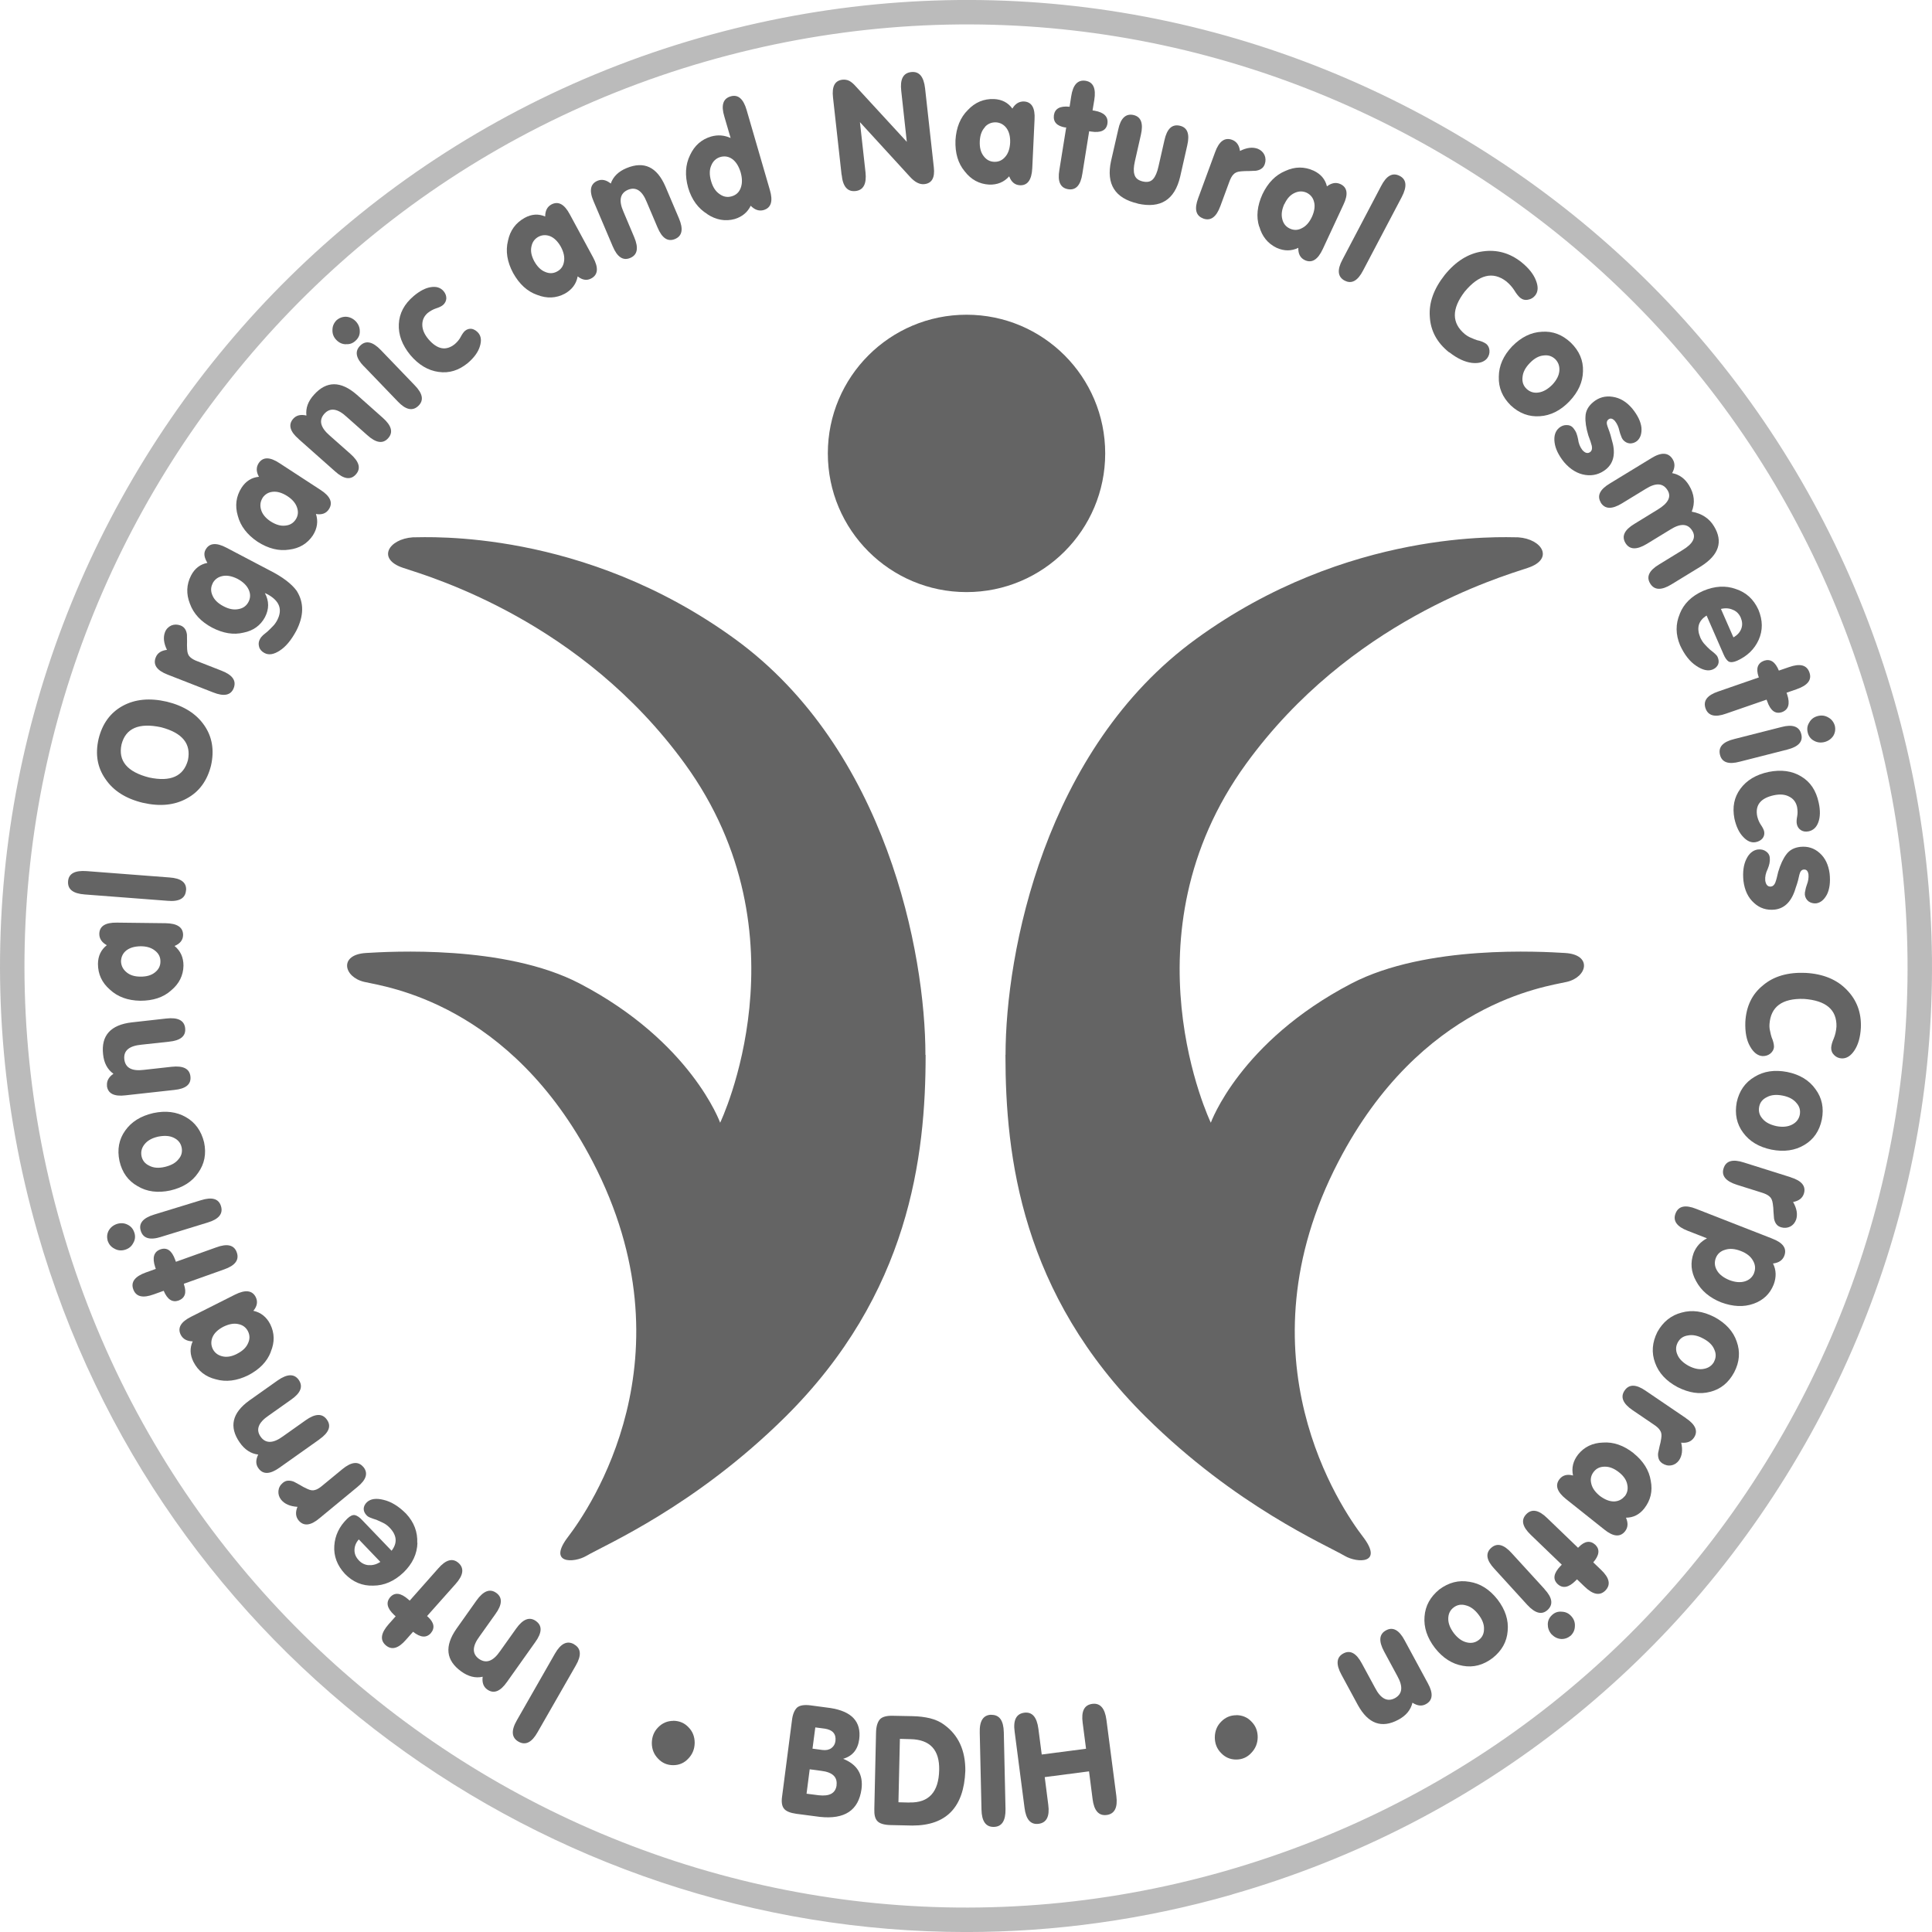
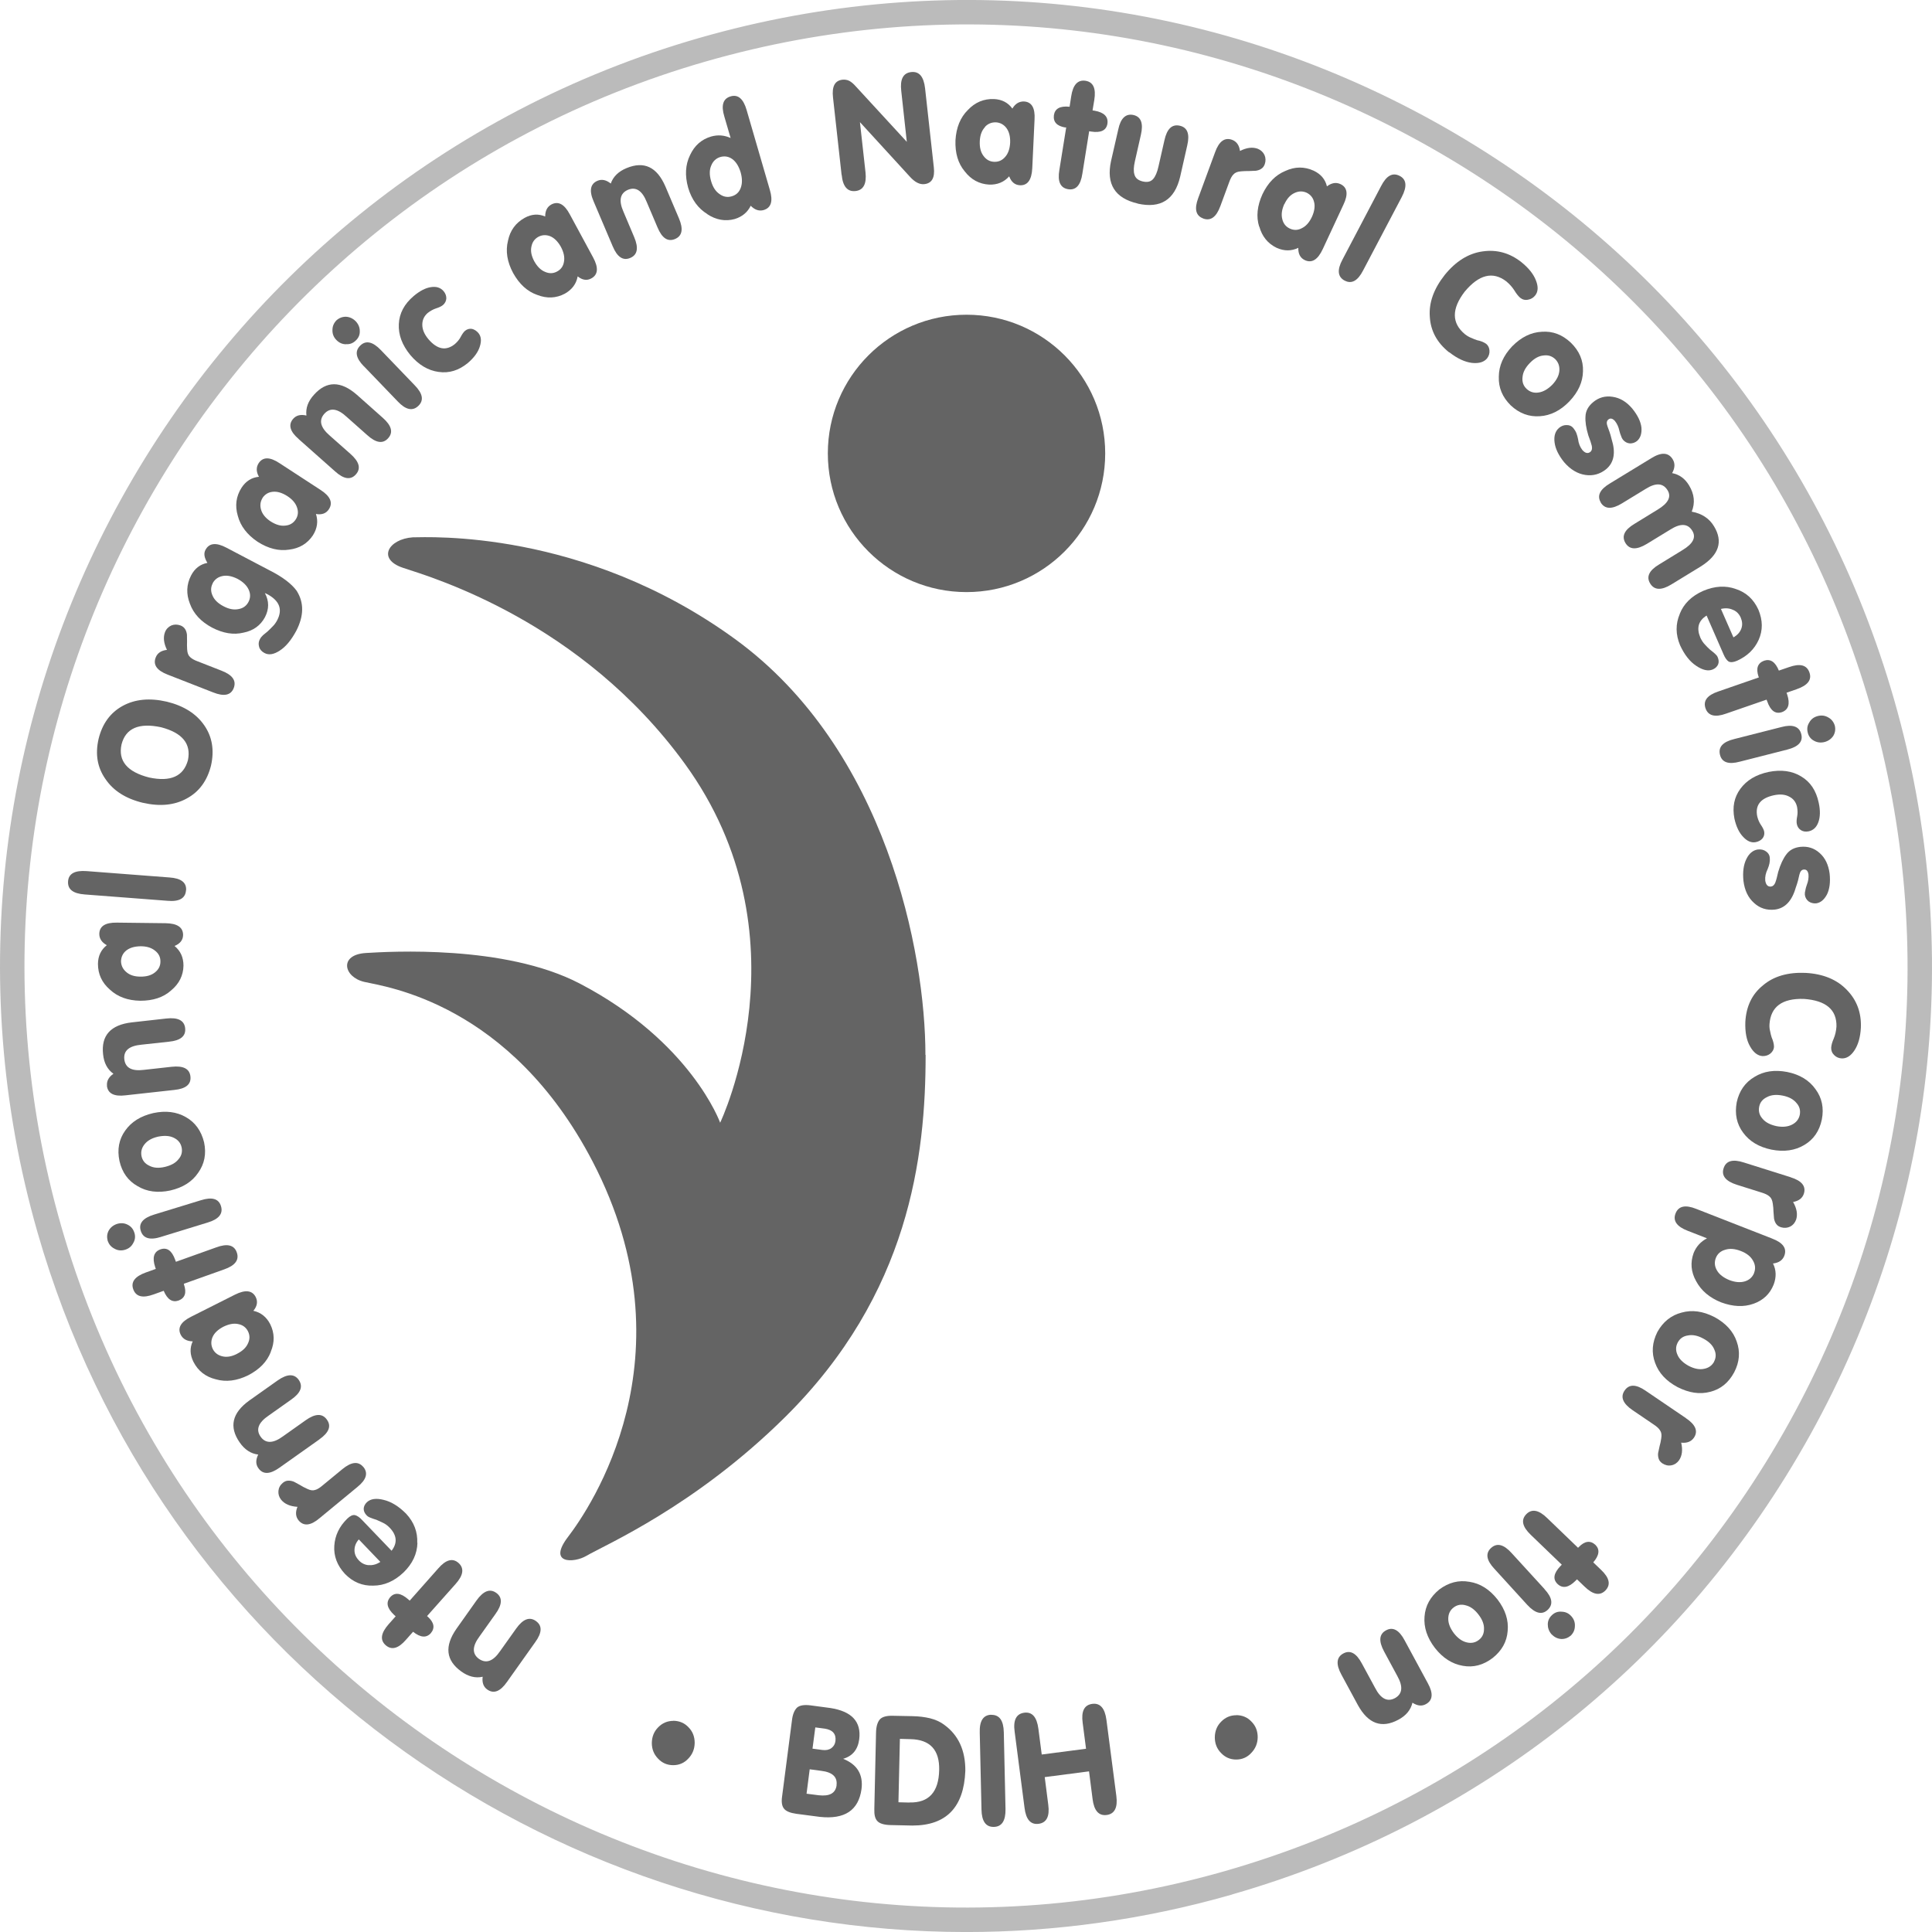
<svg xmlns="http://www.w3.org/2000/svg" width="60" height="60" viewBox="0 0 60 60" fill="none">
  <path d="M30.016 18.388C32.395 18.388 34.323 16.46 34.323 14.081C34.323 11.702 32.395 9.774 30.016 9.774C27.637 9.774 25.709 11.702 25.709 14.081C25.709 16.46 27.637 18.388 30.016 18.388Z" fill="#646464" />
  <path d="M28.74 32.76C28.74 29.605 27.531 23.265 22.821 19.842C18.108 16.418 13.279 16.687 12.82 16.687C12.07 16.738 11.691 17.361 12.521 17.636C13.428 17.934 18.052 19.293 21.266 23.716C25.152 29.064 22.365 34.867 22.365 34.867C22.365 34.867 21.466 32.351 18.004 30.545C15.676 29.33 12.076 29.554 11.366 29.596C10.518 29.646 10.668 30.345 11.315 30.494C11.963 30.643 15.837 31.142 18.404 36.072C21.562 42.143 18.302 46.862 17.646 47.722C16.986 48.581 17.828 48.542 18.204 48.322C18.804 47.972 21.583 46.779 24.382 44.009C28.244 40.185 28.746 35.914 28.746 32.76H28.74Z" fill="#646464" />
-   <path d="M31.225 32.76C31.225 35.914 31.723 40.185 35.589 44.009C38.388 46.779 41.17 47.972 41.767 48.322C42.146 48.542 42.984 48.581 42.325 47.722C41.665 46.862 38.409 42.143 41.567 36.072C44.131 31.142 48.005 30.643 48.655 30.494C49.303 30.345 49.455 29.646 48.605 29.596C47.894 29.554 44.295 29.33 41.967 30.545C38.502 32.351 37.603 34.867 37.603 34.867C37.603 34.867 34.815 29.064 38.702 23.716C41.916 19.293 46.539 17.938 47.447 17.636C48.273 17.364 47.897 16.738 47.148 16.687C46.688 16.687 41.856 16.418 37.147 19.842C32.434 23.265 31.228 29.605 31.228 32.76H31.225Z" fill="#646464" />
  <path d="M38.262 58.834C45.962 56.625 52.343 51.551 56.227 44.543C60.11 37.535 61.032 29.437 58.826 21.737C56.621 14.036 51.544 7.655 44.535 3.772C37.528 -0.111 29.43 -1.033 21.729 1.175C5.833 5.733 -3.393 22.376 1.165 38.272C4.935 51.417 16.966 60.001 30.006 60.001C32.734 60.001 35.51 59.625 38.262 58.837V58.834ZM1.896 38.063C-2.548 22.567 6.442 6.348 21.938 1.904C29.445 -0.248 37.34 0.65 44.169 4.438C50.998 8.222 55.943 14.442 58.095 21.949C60.247 29.455 59.349 37.35 55.564 44.179C51.779 51.008 45.559 55.953 38.053 58.105C22.559 62.55 6.337 53.557 1.896 38.063Z" fill="#BBBBBB" />
-   <path d="M17.829 51.064C17.614 50.942 17.417 51.038 17.235 51.354L16.05 53.428C15.868 53.745 15.886 53.965 16.101 54.088C16.319 54.213 16.515 54.115 16.695 53.795L17.88 51.727C18.065 51.41 18.047 51.19 17.829 51.067V51.064Z" fill="#646464" />
  <path d="M16.643 50.342C16.446 50.202 16.241 50.279 16.029 50.578L15.53 51.279C15.315 51.593 15.1 51.67 14.879 51.521C14.656 51.363 14.662 51.127 14.894 50.817L15.387 50.124C15.602 49.829 15.608 49.608 15.411 49.468C15.214 49.327 15.011 49.408 14.799 49.703L14.175 50.584C13.799 51.124 13.847 51.563 14.321 51.906C14.542 52.067 14.766 52.124 14.99 52.073C14.966 52.252 15.014 52.387 15.133 52.47C15.333 52.611 15.536 52.533 15.745 52.234L16.622 50.999C16.837 50.703 16.843 50.485 16.646 50.345L16.643 50.342Z" fill="#646464" />
  <path d="M13.261 50.19L14.148 49.193C14.392 48.921 14.422 48.703 14.24 48.539C14.058 48.378 13.846 48.435 13.607 48.712L12.724 49.709L12.679 49.67C12.446 49.465 12.258 49.444 12.118 49.602C11.978 49.766 12.02 49.948 12.241 50.154L12.288 50.196L12.07 50.441C11.829 50.715 11.796 50.93 11.975 51.091C12.16 51.255 12.372 51.199 12.611 50.921L12.828 50.676C13.058 50.858 13.24 50.873 13.378 50.721C13.515 50.56 13.482 50.387 13.285 50.208L13.264 50.19H13.261Z" fill="#646464" />
  <path d="M12.958 47.918C12.973 47.578 12.859 47.274 12.611 47.008C12.382 46.778 12.152 46.638 11.919 46.581C11.686 46.521 11.513 46.545 11.397 46.65C11.331 46.713 11.298 46.781 11.295 46.856C11.295 46.931 11.325 46.999 11.391 47.065C11.418 47.092 11.456 47.118 11.51 47.136C11.561 47.157 11.62 47.178 11.692 47.199C11.755 47.226 11.82 47.256 11.892 47.291C11.97 47.327 12.041 47.381 12.104 47.447C12.328 47.682 12.346 47.921 12.161 48.16L11.253 47.214C11.17 47.121 11.089 47.068 11.021 47.053C10.952 47.041 10.874 47.077 10.785 47.163C10.537 47.405 10.403 47.686 10.382 48.005C10.361 48.327 10.471 48.617 10.713 48.879C10.961 49.133 11.253 49.255 11.591 49.243C11.931 49.243 12.244 49.106 12.531 48.835C12.811 48.563 12.955 48.256 12.964 47.912L12.958 47.918ZM11.45 48.608C11.334 48.599 11.232 48.551 11.146 48.461C11.056 48.366 11.009 48.262 11.009 48.145C11.009 48.026 11.05 47.912 11.143 47.808L11.812 48.506C11.692 48.584 11.573 48.617 11.45 48.605V48.608Z" fill="#646464" />
  <path d="M11.285 45.561C11.13 45.373 10.912 45.396 10.632 45.626L10.026 46.125C9.93 46.208 9.847 46.259 9.778 46.274C9.712 46.295 9.632 46.283 9.536 46.235C9.456 46.199 9.384 46.161 9.318 46.119C9.25 46.083 9.187 46.05 9.13 46.017C9.065 45.99 9.005 45.981 8.948 45.984C8.891 45.984 8.835 46.008 8.781 46.053C8.7 46.122 8.656 46.205 8.647 46.301C8.638 46.399 8.665 46.492 8.73 46.575C8.841 46.71 9.008 46.781 9.238 46.796C9.169 46.963 9.181 47.104 9.273 47.217C9.429 47.405 9.647 47.384 9.924 47.149L11.094 46.184C11.378 45.955 11.44 45.749 11.285 45.558V45.561Z" fill="#646464" />
  <path d="M9.917 44.701C10.215 44.492 10.296 44.289 10.153 44.09C10.012 43.889 9.791 43.895 9.493 44.107L8.789 44.606C8.484 44.83 8.251 44.836 8.096 44.621C7.938 44.4 8.022 44.179 8.344 43.961L9.039 43.469C9.341 43.26 9.418 43.057 9.278 42.854C9.138 42.657 8.92 42.663 8.621 42.872L7.741 43.495C7.207 43.88 7.108 44.313 7.442 44.794C7.598 45.021 7.792 45.146 8.019 45.173C7.938 45.337 7.938 45.477 8.025 45.597C8.165 45.797 8.386 45.791 8.681 45.579L9.92 44.701H9.917Z" fill="#646464" />
  <path d="M8.408 41.982C8.534 41.684 8.528 41.4 8.393 41.126C8.277 40.899 8.101 40.759 7.868 40.708C7.988 40.565 8.011 40.424 7.943 40.284C7.835 40.069 7.617 40.045 7.292 40.209L5.94 40.89C5.615 41.051 5.504 41.239 5.615 41.457C5.683 41.585 5.806 41.654 5.985 41.657C5.889 41.863 5.898 42.075 6.009 42.296C6.155 42.579 6.385 42.758 6.704 42.836C7.021 42.926 7.355 42.884 7.707 42.711C8.059 42.529 8.295 42.287 8.411 41.982H8.408ZM7.361 42.045C7.191 42.132 7.038 42.156 6.898 42.12C6.767 42.087 6.668 42.012 6.609 41.896C6.549 41.773 6.549 41.651 6.6 41.526C6.656 41.397 6.77 41.29 6.937 41.203C7.107 41.12 7.259 41.09 7.397 41.12C7.537 41.147 7.638 41.221 7.701 41.344C7.761 41.466 7.764 41.588 7.701 41.72C7.644 41.851 7.531 41.958 7.358 42.045H7.361Z" fill="#646464" />
  <path d="M5.717 39.896L5.708 39.869L6.962 39.422C7.305 39.302 7.436 39.126 7.353 38.893C7.272 38.663 7.057 38.612 6.717 38.738L5.463 39.186L5.442 39.129C5.338 38.836 5.186 38.729 4.98 38.801C4.777 38.875 4.723 39.057 4.818 39.347L4.839 39.407L4.532 39.517C4.189 39.639 4.057 39.815 4.138 40.039C4.222 40.272 4.433 40.323 4.777 40.197L5.084 40.087C5.198 40.359 5.353 40.457 5.547 40.389C5.747 40.311 5.8 40.147 5.714 39.893L5.717 39.896Z" fill="#646464" />
  <path d="M4.998 38.413L6.446 37.968C6.795 37.864 6.935 37.694 6.863 37.458C6.792 37.225 6.583 37.165 6.234 37.276L4.786 37.72C4.44 37.825 4.3 37.995 4.371 38.222C4.443 38.458 4.652 38.523 5.001 38.413H4.998Z" fill="#646464" />
  <path d="M4.171 38.278C4.135 38.165 4.066 38.084 3.962 38.033C3.863 37.983 3.756 37.974 3.636 38.009C3.52 38.048 3.433 38.117 3.377 38.215C3.323 38.314 3.314 38.418 3.344 38.535C3.383 38.645 3.451 38.726 3.55 38.776C3.654 38.836 3.765 38.848 3.884 38.812C4.003 38.776 4.087 38.705 4.138 38.603C4.197 38.505 4.209 38.397 4.174 38.284L4.171 38.278Z" fill="#646464" />
  <path d="M5.29 36.971C5.678 36.882 5.968 36.7 6.156 36.419C6.35 36.147 6.413 35.834 6.338 35.476C6.251 35.121 6.063 34.858 5.774 34.694C5.484 34.527 5.147 34.485 4.759 34.568C4.368 34.658 4.079 34.84 3.888 35.112C3.694 35.383 3.634 35.7 3.711 36.058C3.792 36.413 3.98 36.673 4.273 36.837C4.559 37.01 4.899 37.055 5.293 36.971H5.29ZM4.634 36.201C4.505 36.141 4.425 36.043 4.395 35.906C4.368 35.768 4.401 35.646 4.49 35.535C4.58 35.422 4.717 35.344 4.908 35.3C5.102 35.261 5.263 35.27 5.392 35.332C5.526 35.395 5.61 35.494 5.64 35.631C5.669 35.768 5.64 35.894 5.541 36.004C5.452 36.118 5.308 36.195 5.117 36.24C4.923 36.285 4.762 36.27 4.634 36.201Z" fill="#646464" />
  <path d="M3.32 33.718C3.347 33.959 3.541 34.061 3.902 34.016L5.413 33.849C5.774 33.813 5.941 33.673 5.914 33.431C5.887 33.189 5.693 33.091 5.329 33.13L4.473 33.225C4.097 33.273 3.894 33.166 3.861 32.9C3.831 32.628 4.01 32.479 4.398 32.443L5.246 32.351C5.61 32.315 5.777 32.175 5.75 31.93C5.723 31.691 5.529 31.59 5.165 31.631L4.091 31.751C3.434 31.828 3.138 32.16 3.201 32.739C3.228 33.01 3.335 33.213 3.523 33.347C3.374 33.449 3.309 33.574 3.323 33.718H3.32Z" fill="#646464" />
  <path d="M3.042 29.933C3.042 30.25 3.164 30.515 3.409 30.73C3.651 30.957 3.967 31.073 4.358 31.079C4.755 31.079 5.075 30.975 5.316 30.757C5.564 30.551 5.692 30.294 5.698 29.99C5.698 29.733 5.606 29.53 5.421 29.378C5.594 29.306 5.683 29.193 5.686 29.038C5.686 28.799 5.507 28.677 5.143 28.671L3.633 28.653C3.269 28.647 3.087 28.763 3.084 29.005C3.084 29.151 3.161 29.268 3.317 29.354C3.138 29.494 3.045 29.686 3.042 29.933ZM3.922 29.518C4.033 29.432 4.179 29.39 4.37 29.387C4.558 29.387 4.707 29.435 4.815 29.524C4.928 29.611 4.985 29.724 4.982 29.865C4.982 30.002 4.922 30.112 4.812 30.199C4.701 30.289 4.549 30.333 4.358 30.33C4.17 30.33 4.021 30.279 3.914 30.181C3.812 30.091 3.761 29.981 3.758 29.85C3.764 29.712 3.818 29.602 3.922 29.518Z" fill="#646464" />
  <path d="M5.779 27.65C5.797 27.408 5.624 27.274 5.26 27.25L2.69 27.053C2.326 27.026 2.132 27.13 2.114 27.369C2.096 27.617 2.266 27.751 2.63 27.778L5.203 27.975C5.567 28.008 5.758 27.897 5.776 27.653L5.779 27.65Z" fill="#646464" />
  <path d="M4.437 24.931C4.965 25.053 5.419 25.008 5.801 24.797C6.183 24.591 6.434 24.25 6.553 23.776C6.661 23.295 6.589 22.877 6.341 22.522C6.093 22.164 5.705 21.919 5.18 21.791C4.649 21.669 4.192 21.713 3.81 21.922C3.428 22.131 3.177 22.474 3.061 22.949C2.954 23.421 3.022 23.832 3.273 24.191C3.518 24.555 3.903 24.802 4.434 24.931H4.437ZM3.774 23.119C3.903 22.615 4.315 22.439 5.001 22.585C5.664 22.758 5.941 23.098 5.837 23.606C5.702 24.107 5.302 24.289 4.631 24.146C3.95 23.973 3.664 23.629 3.774 23.119Z" fill="#646464" />
  <path d="M5.209 20.952L6.621 21.504C6.958 21.638 7.173 21.593 7.259 21.367C7.346 21.14 7.221 20.961 6.88 20.829L6.149 20.543C6.03 20.501 5.946 20.45 5.898 20.4C5.848 20.355 5.818 20.277 5.812 20.17C5.806 20.083 5.806 20 5.809 19.925C5.809 19.848 5.806 19.779 5.806 19.71C5.797 19.641 5.779 19.582 5.746 19.534C5.716 19.486 5.669 19.448 5.606 19.424C5.504 19.388 5.412 19.388 5.322 19.424C5.233 19.465 5.164 19.531 5.125 19.63C5.063 19.791 5.084 19.973 5.185 20.182C5.006 20.203 4.89 20.28 4.836 20.417C4.746 20.644 4.872 20.823 5.209 20.952Z" fill="#646464" />
  <path d="M6.582 19.489C6.928 19.669 7.253 19.722 7.558 19.648C7.865 19.588 8.089 19.427 8.229 19.167C8.36 18.913 8.36 18.666 8.226 18.418C8.253 18.433 8.28 18.445 8.31 18.457C8.68 18.66 8.781 18.925 8.611 19.257C8.569 19.337 8.519 19.406 8.462 19.46C8.408 19.516 8.354 19.57 8.304 19.615C8.253 19.654 8.208 19.692 8.166 19.728C8.125 19.767 8.092 19.809 8.071 19.851C8.029 19.928 8.023 20.009 8.047 20.089C8.071 20.173 8.128 20.235 8.214 20.28C8.349 20.352 8.504 20.325 8.686 20.206C8.871 20.089 9.041 19.886 9.199 19.594C9.441 19.128 9.444 18.713 9.214 18.349C9.056 18.131 8.775 17.916 8.372 17.713L7.032 17.009C6.71 16.839 6.492 16.863 6.379 17.081C6.322 17.188 6.343 17.32 6.441 17.481C6.217 17.523 6.047 17.654 5.934 17.872C5.788 18.155 5.779 18.448 5.898 18.749C6.011 19.06 6.241 19.307 6.588 19.492L6.582 19.489ZM6.602 18.117C6.668 17.994 6.77 17.919 6.907 17.89C7.047 17.86 7.202 17.89 7.375 17.976C7.549 18.069 7.662 18.182 7.722 18.31C7.784 18.442 7.781 18.573 7.716 18.695C7.65 18.818 7.549 18.892 7.405 18.916C7.262 18.946 7.104 18.916 6.934 18.824C6.764 18.734 6.65 18.621 6.596 18.486C6.54 18.358 6.543 18.233 6.608 18.113L6.602 18.117Z" fill="#646464" />
  <path d="M8 16.825C8.334 17.039 8.663 17.12 8.982 17.069C9.301 17.03 9.546 16.881 9.716 16.628C9.853 16.413 9.886 16.189 9.812 15.962C9.997 15.995 10.131 15.944 10.215 15.813C10.346 15.613 10.259 15.41 9.952 15.213L8.683 14.386C8.379 14.183 8.161 14.186 8.03 14.389C7.952 14.514 7.955 14.655 8.042 14.807C7.815 14.828 7.636 14.941 7.501 15.147C7.331 15.416 7.293 15.705 7.385 16.019C7.469 16.338 7.675 16.607 8 16.825ZM8.152 15.463C8.23 15.35 8.334 15.287 8.469 15.273C8.609 15.258 8.758 15.302 8.919 15.404C9.077 15.505 9.179 15.625 9.224 15.759C9.271 15.893 9.259 16.019 9.182 16.135C9.107 16.248 9 16.311 8.86 16.323C8.716 16.341 8.567 16.296 8.403 16.192C8.245 16.087 8.146 15.965 8.107 15.828C8.069 15.696 8.084 15.577 8.155 15.463H8.152Z" fill="#646464" />
  <path d="M9.272 13.633L10.406 14.639C10.677 14.884 10.892 14.914 11.053 14.732C11.215 14.55 11.158 14.338 10.883 14.096L10.239 13.526C9.952 13.278 9.895 13.054 10.069 12.854C10.248 12.652 10.48 12.681 10.767 12.947L11.406 13.514C11.677 13.759 11.895 13.792 12.056 13.607C12.217 13.428 12.161 13.216 11.886 12.974L11.08 12.258C10.582 11.825 10.14 11.825 9.752 12.258C9.567 12.46 9.489 12.675 9.516 12.905C9.34 12.863 9.203 12.896 9.107 13.004C8.946 13.186 9 13.398 9.275 13.633H9.272Z" fill="#646464" />
  <path d="M10.749 10.688C10.865 10.697 10.964 10.658 11.05 10.574C11.137 10.493 11.179 10.392 11.173 10.279C11.173 10.168 11.131 10.067 11.047 9.977C10.961 9.891 10.859 9.843 10.749 9.837C10.639 9.834 10.537 9.87 10.447 9.95C10.367 10.034 10.325 10.132 10.325 10.243C10.319 10.362 10.358 10.467 10.444 10.556C10.531 10.646 10.63 10.691 10.746 10.691L10.749 10.688Z" fill="#646464" />
  <path d="M11.301 11.374L12.349 12.464C12.599 12.729 12.814 12.777 12.993 12.604C13.169 12.434 13.131 12.222 12.877 11.963L11.826 10.87C11.576 10.61 11.364 10.563 11.191 10.73C11.011 10.903 11.047 11.118 11.301 11.377V11.374Z" fill="#646464" />
  <path d="M13.622 11.55C13.944 11.598 14.246 11.505 14.527 11.275C14.723 11.108 14.849 10.935 14.903 10.756C14.956 10.586 14.944 10.451 14.861 10.347C14.801 10.275 14.732 10.231 14.655 10.213C14.577 10.201 14.503 10.222 14.437 10.278C14.395 10.317 14.351 10.38 14.309 10.46C14.267 10.541 14.207 10.616 14.124 10.687C13.852 10.905 13.58 10.854 13.306 10.535C13.178 10.383 13.115 10.234 13.115 10.084C13.115 9.941 13.168 9.819 13.282 9.72C13.366 9.655 13.452 9.607 13.542 9.577C13.628 9.55 13.697 9.52 13.751 9.478C13.819 9.422 13.858 9.347 13.861 9.264C13.861 9.186 13.834 9.111 13.777 9.043C13.682 8.932 13.551 8.89 13.383 8.917C13.216 8.941 13.037 9.034 12.846 9.195C12.554 9.443 12.401 9.732 12.386 10.063C12.369 10.395 12.488 10.714 12.742 11.025C13.001 11.332 13.294 11.505 13.619 11.55H13.622Z" fill="#646464" />
  <path d="M16.684 9.159C16.985 9.276 17.269 9.264 17.54 9.121C17.764 8.995 17.898 8.816 17.94 8.583C18.087 8.7 18.227 8.721 18.364 8.646C18.573 8.533 18.594 8.315 18.418 7.992L17.698 6.661C17.528 6.339 17.337 6.237 17.122 6.351C16.994 6.422 16.931 6.548 16.931 6.724C16.723 6.634 16.511 6.646 16.293 6.766C16.015 6.921 15.842 7.157 15.776 7.476C15.696 7.795 15.749 8.13 15.934 8.476C16.128 8.825 16.376 9.052 16.684 9.159ZM16.505 7.652C16.532 7.518 16.603 7.419 16.72 7.354C16.839 7.291 16.961 7.288 17.087 7.336C17.215 7.39 17.325 7.5 17.418 7.664C17.507 7.831 17.54 7.983 17.516 8.121C17.496 8.261 17.424 8.366 17.302 8.431C17.182 8.497 17.057 8.5 16.928 8.443C16.794 8.389 16.684 8.279 16.591 8.112C16.502 7.945 16.472 7.792 16.505 7.652Z" fill="#646464" />
  <path d="M19.028 7.649C19.168 7.983 19.35 8.106 19.574 8.01C19.798 7.915 19.837 7.7 19.696 7.366L19.362 6.575C19.21 6.231 19.255 6.005 19.496 5.897C19.747 5.79 19.944 5.918 20.087 6.279L20.419 7.061C20.559 7.398 20.741 7.518 20.965 7.422C21.189 7.327 21.227 7.112 21.084 6.778L20.663 5.787C20.401 5.184 20.001 4.996 19.46 5.22C19.207 5.324 19.043 5.485 18.968 5.7C18.828 5.587 18.69 5.557 18.556 5.614C18.332 5.709 18.291 5.924 18.437 6.258L19.028 7.649Z" fill="#646464" />
  <path d="M21.962 6.649C22.239 6.832 22.526 6.882 22.818 6.802C23.051 6.73 23.215 6.593 23.314 6.39C23.439 6.518 23.573 6.563 23.714 6.524C23.949 6.455 24.012 6.247 23.908 5.897L23.188 3.42C23.087 3.068 22.92 2.925 22.69 2.993C22.454 3.062 22.388 3.271 22.496 3.623L22.69 4.286C22.493 4.196 22.29 4.181 22.081 4.241C21.783 4.33 21.568 4.521 21.43 4.817C21.284 5.115 21.266 5.453 21.371 5.829C21.481 6.202 21.681 6.473 21.968 6.649H21.962ZM22.09 5.136C22.144 5.005 22.236 4.918 22.367 4.877C22.502 4.838 22.627 4.859 22.741 4.939C22.857 5.023 22.944 5.163 23.003 5.357C23.054 5.545 23.054 5.703 23.003 5.838C22.953 5.972 22.86 6.058 22.723 6.097C22.588 6.136 22.466 6.112 22.35 6.029C22.227 5.948 22.138 5.814 22.084 5.626C22.027 5.432 22.03 5.268 22.09 5.136Z" fill="#646464" />
  <path d="M26.139 5.428C26.174 5.792 26.318 5.96 26.568 5.933C26.813 5.906 26.918 5.712 26.879 5.351L26.706 3.793L28.255 5.485C28.41 5.658 28.562 5.736 28.711 5.718C28.941 5.691 29.037 5.518 29.001 5.199L28.729 2.742C28.687 2.378 28.547 2.211 28.299 2.238C28.049 2.265 27.947 2.462 27.989 2.823L28.162 4.405L26.574 2.679C26.509 2.605 26.443 2.548 26.377 2.512C26.312 2.479 26.237 2.467 26.157 2.476C25.924 2.506 25.831 2.688 25.87 3.029L26.136 5.428H26.139Z" fill="#646464" />
  <path d="M30.718 5.733C30.974 5.742 31.183 5.655 31.341 5.476C31.407 5.652 31.517 5.745 31.673 5.753C31.911 5.765 32.04 5.589 32.058 5.222L32.129 3.712C32.15 3.351 32.04 3.163 31.798 3.151C31.649 3.148 31.529 3.222 31.44 3.372C31.305 3.187 31.117 3.088 30.87 3.076C30.553 3.064 30.282 3.178 30.058 3.416C29.822 3.649 29.697 3.963 29.673 4.354C29.658 4.751 29.753 5.076 29.962 5.324C30.159 5.58 30.413 5.715 30.718 5.733ZM30.586 3.942C30.679 3.843 30.792 3.796 30.927 3.799C31.064 3.807 31.171 3.867 31.255 3.975C31.338 4.088 31.377 4.237 31.371 4.428C31.362 4.616 31.311 4.766 31.219 4.87C31.126 4.98 31.01 5.031 30.873 5.025C30.735 5.019 30.628 4.957 30.544 4.843C30.458 4.73 30.419 4.578 30.428 4.384C30.437 4.195 30.491 4.049 30.592 3.945L30.586 3.942Z" fill="#646464" />
  <path d="M33.085 3.957H33.112L32.9 5.276C32.837 5.637 32.93 5.837 33.172 5.876C33.413 5.915 33.56 5.754 33.614 5.393L33.825 4.076L33.882 4.085C34.187 4.133 34.357 4.052 34.392 3.841C34.422 3.626 34.291 3.491 33.993 3.438L33.93 3.429L33.984 3.106C34.043 2.745 33.951 2.548 33.715 2.509C33.47 2.471 33.321 2.632 33.267 2.993L33.217 3.315C32.924 3.285 32.763 3.369 32.73 3.575C32.703 3.787 32.82 3.915 33.085 3.96V3.957Z" fill="#646464" />
  <path d="M35.334 6.324C36.044 6.482 36.48 6.205 36.65 5.492L36.871 4.516C36.954 4.16 36.877 3.957 36.638 3.904C36.399 3.85 36.241 3.999 36.163 4.354L35.975 5.181C35.937 5.351 35.883 5.477 35.814 5.557C35.739 5.644 35.632 5.668 35.489 5.635C35.349 5.602 35.262 5.533 35.232 5.423C35.199 5.321 35.205 5.187 35.244 5.014L35.432 4.184C35.513 3.829 35.435 3.626 35.202 3.572C34.964 3.519 34.802 3.668 34.728 4.023L34.504 5.002C34.349 5.718 34.626 6.157 35.334 6.321V6.324Z" fill="#646464" />
  <path d="M37.368 6.787C37.598 6.87 37.774 6.742 37.9 6.399L38.171 5.664C38.213 5.545 38.258 5.459 38.312 5.411C38.356 5.36 38.431 5.33 38.539 5.321C38.625 5.312 38.709 5.312 38.783 5.312C38.861 5.309 38.932 5.306 38.998 5.303C39.067 5.294 39.127 5.273 39.171 5.241C39.219 5.211 39.255 5.163 39.279 5.097C39.312 4.999 39.309 4.903 39.27 4.814C39.228 4.724 39.156 4.659 39.061 4.62C38.897 4.56 38.715 4.584 38.509 4.688C38.485 4.509 38.401 4.393 38.264 4.342C38.034 4.259 37.858 4.387 37.736 4.727L37.213 6.148C37.085 6.488 37.136 6.7 37.365 6.784L37.368 6.787Z" fill="#646464" />
  <path d="M39.108 7.034C39.195 7.345 39.374 7.565 39.648 7.697C39.881 7.801 40.105 7.801 40.32 7.697C40.314 7.885 40.383 8.013 40.523 8.079C40.741 8.18 40.926 8.067 41.081 7.733L41.72 6.36C41.878 6.031 41.845 5.816 41.624 5.715C41.49 5.655 41.353 5.679 41.209 5.787C41.156 5.566 41.018 5.405 40.795 5.3C40.505 5.169 40.213 5.172 39.917 5.309C39.613 5.434 39.377 5.676 39.207 6.031C39.043 6.392 39.007 6.73 39.105 7.04L39.108 7.034ZM39.89 6.336C39.971 6.163 40.075 6.049 40.21 5.99C40.332 5.933 40.454 5.93 40.577 5.984C40.699 6.043 40.777 6.139 40.809 6.27C40.845 6.404 40.822 6.56 40.744 6.733C40.663 6.906 40.562 7.022 40.433 7.085C40.308 7.154 40.18 7.157 40.054 7.097C39.932 7.04 39.855 6.942 39.822 6.804C39.786 6.664 39.807 6.509 39.887 6.333L39.89 6.336Z" fill="#646464" />
  <path d="M41.76 8.714C41.975 8.828 42.166 8.723 42.333 8.398L43.533 6.118C43.703 5.792 43.682 5.574 43.471 5.464C43.25 5.348 43.059 5.452 42.892 5.777L41.692 8.061C41.519 8.383 41.542 8.601 41.763 8.717L41.76 8.714Z" fill="#646464" />
  <path d="M45.01 10.941C45.258 11.135 45.493 11.243 45.711 11.27C45.929 11.293 46.087 11.246 46.183 11.129C46.239 11.055 46.263 10.974 46.257 10.887C46.251 10.801 46.219 10.732 46.156 10.679C46.084 10.628 45.992 10.589 45.872 10.565C45.816 10.547 45.756 10.523 45.693 10.494C45.628 10.47 45.562 10.431 45.496 10.38C45.078 10.034 45.078 9.592 45.487 9.058C45.929 8.527 46.359 8.419 46.777 8.736C46.884 8.825 46.968 8.921 47.03 9.019C47.09 9.118 47.15 9.195 47.212 9.249C47.284 9.306 47.368 9.327 47.46 9.306C47.547 9.291 47.621 9.246 47.678 9.174C47.768 9.058 47.777 8.906 47.702 8.715C47.627 8.515 47.475 8.324 47.245 8.139C46.884 7.855 46.484 7.745 46.048 7.807C45.607 7.867 45.213 8.112 44.867 8.539C44.526 8.971 44.371 9.404 44.404 9.837C44.428 10.27 44.625 10.64 45.001 10.941H45.01Z" fill="#646464" />
  <path d="M46.547 11.703C46.535 12.037 46.657 12.332 46.917 12.589C47.185 12.84 47.487 12.95 47.821 12.926C48.155 12.905 48.46 12.753 48.737 12.467C49.015 12.174 49.155 11.864 49.161 11.529C49.173 11.195 49.048 10.9 48.785 10.643C48.519 10.392 48.221 10.279 47.887 10.303C47.549 10.318 47.242 10.47 46.961 10.756C46.687 11.046 46.549 11.359 46.547 11.697V11.703ZM47.284 11.709C47.296 11.562 47.37 11.419 47.508 11.276C47.645 11.133 47.788 11.052 47.934 11.04C48.075 11.019 48.197 11.058 48.299 11.153C48.397 11.252 48.439 11.374 48.427 11.518C48.415 11.661 48.343 11.804 48.209 11.947C48.069 12.088 47.928 12.168 47.785 12.189C47.639 12.213 47.514 12.174 47.409 12.076C47.305 11.977 47.266 11.855 47.284 11.706V11.709Z" fill="#646464" />
  <path d="M49.436 13.857C49.451 13.935 49.436 13.995 49.392 14.033C49.311 14.096 49.227 14.075 49.138 13.971C49.069 13.881 49.024 13.771 49.007 13.633C48.995 13.568 48.977 13.508 48.956 13.451C48.932 13.392 48.899 13.341 48.86 13.293C48.809 13.23 48.741 13.201 48.657 13.201C48.571 13.198 48.49 13.227 48.416 13.29C48.299 13.392 48.254 13.541 48.278 13.735C48.302 13.932 48.401 14.138 48.574 14.353C48.771 14.582 48.992 14.714 49.236 14.75C49.472 14.785 49.687 14.726 49.878 14.573C50.126 14.368 50.182 14.057 50.051 13.642C50.03 13.556 50.009 13.481 49.986 13.415C49.962 13.35 49.941 13.293 49.923 13.242C49.887 13.144 49.893 13.075 49.947 13.03C50.009 12.977 50.081 12.992 50.156 13.078C50.221 13.162 50.266 13.26 50.29 13.374C50.305 13.433 50.32 13.484 50.341 13.532C50.356 13.583 50.377 13.624 50.403 13.657C50.463 13.726 50.535 13.765 50.621 13.771C50.702 13.771 50.776 13.747 50.842 13.693C50.947 13.601 50.991 13.46 50.976 13.275C50.953 13.087 50.857 12.893 50.69 12.687C50.511 12.475 50.308 12.356 50.081 12.323C49.854 12.287 49.648 12.344 49.472 12.493C49.323 12.618 49.245 12.765 49.239 12.929C49.227 13.093 49.257 13.29 49.326 13.52C49.383 13.666 49.418 13.777 49.436 13.851V13.857Z" fill="#646464" />
  <path d="M49.711 15.606C49.84 15.815 50.058 15.824 50.371 15.633L51.105 15.185C51.422 14.985 51.648 14.997 51.789 15.227C51.911 15.427 51.81 15.627 51.484 15.824L50.759 16.269C50.446 16.457 50.353 16.654 50.481 16.866C50.61 17.075 50.828 17.081 51.141 16.893L51.875 16.445C52.192 16.245 52.419 16.257 52.556 16.484C52.681 16.687 52.58 16.887 52.251 17.084L51.526 17.529C51.213 17.716 51.12 17.913 51.248 18.122C51.377 18.331 51.595 18.34 51.908 18.149L52.83 17.585C53.383 17.233 53.517 16.821 53.233 16.349C53.084 16.099 52.851 15.947 52.538 15.89C52.648 15.618 52.621 15.347 52.454 15.072C52.326 14.86 52.15 14.735 51.929 14.693C52.019 14.535 52.025 14.391 51.947 14.263C51.816 14.048 51.595 14.036 51.287 14.227L49.995 15.015C49.681 15.203 49.589 15.4 49.717 15.609L49.711 15.606Z" fill="#646464" />
  <path d="M52.167 19.066C52.033 19.38 52.036 19.705 52.176 20.039C52.311 20.332 52.478 20.547 52.678 20.678C52.878 20.812 53.048 20.851 53.191 20.791C53.272 20.756 53.328 20.702 53.358 20.633C53.385 20.565 53.379 20.487 53.343 20.406C53.328 20.37 53.298 20.335 53.257 20.299C53.215 20.263 53.167 20.221 53.108 20.177C53.057 20.132 53.006 20.081 52.952 20.021C52.893 19.962 52.845 19.887 52.806 19.803C52.681 19.505 52.743 19.278 53 19.117L53.522 20.311C53.57 20.427 53.624 20.505 53.684 20.544C53.743 20.576 53.833 20.57 53.946 20.52C54.263 20.377 54.486 20.162 54.618 19.869C54.749 19.574 54.746 19.263 54.609 18.935C54.463 18.613 54.23 18.398 53.91 18.293C53.591 18.177 53.248 18.198 52.887 18.353C52.528 18.514 52.287 18.753 52.164 19.069L52.167 19.066ZM53.824 18.941C53.931 18.986 54.009 19.066 54.06 19.18C54.11 19.299 54.119 19.412 54.078 19.523C54.036 19.636 53.955 19.726 53.833 19.794L53.445 18.911C53.585 18.878 53.71 18.887 53.821 18.941H53.824Z" fill="#646464" />
  <path d="M54.615 21.011L54.623 21.038L53.364 21.474C53.018 21.59 52.886 21.764 52.967 21.999C53.048 22.229 53.26 22.286 53.603 22.163L54.862 21.728L54.883 21.782C54.985 22.074 55.137 22.184 55.34 22.116C55.543 22.041 55.597 21.862 55.504 21.573L55.483 21.513L55.794 21.405C56.14 21.286 56.274 21.113 56.194 20.886C56.113 20.65 55.901 20.596 55.555 20.719L55.244 20.826C55.134 20.555 54.982 20.453 54.785 20.519C54.585 20.594 54.528 20.758 54.612 21.011H54.615Z" fill="#646464" />
  <path d="M55.323 22.579L53.857 22.952C53.502 23.039 53.356 23.203 53.416 23.442C53.475 23.677 53.681 23.749 54.033 23.654L55.502 23.28C55.854 23.191 56 23.03 55.94 22.8C55.881 22.561 55.672 22.486 55.323 22.579Z" fill="#646464" />
  <path d="M56.141 22.752C56.17 22.869 56.236 22.952 56.337 23.006C56.433 23.059 56.541 23.074 56.663 23.044C56.782 23.012 56.872 22.946 56.934 22.854C56.991 22.758 57.009 22.654 56.982 22.537C56.949 22.427 56.884 22.34 56.788 22.286C56.687 22.224 56.576 22.206 56.457 22.236C56.337 22.266 56.248 22.331 56.191 22.433C56.129 22.528 56.111 22.633 56.141 22.749V22.752Z" fill="#646464" />
  <path d="M55.938 24.113C55.654 23.94 55.317 23.895 54.926 23.973C54.535 24.056 54.243 24.232 54.048 24.498C53.855 24.761 53.795 25.068 53.864 25.423C53.92 25.674 54.013 25.868 54.144 25.999C54.266 26.128 54.395 26.178 54.523 26.154C54.616 26.137 54.687 26.095 54.738 26.035C54.786 25.972 54.804 25.898 54.786 25.814C54.771 25.758 54.738 25.692 54.684 25.614C54.634 25.54 54.595 25.45 54.571 25.346C54.505 25.002 54.678 24.787 55.087 24.698C55.281 24.656 55.442 24.671 55.571 24.743C55.699 24.808 55.777 24.916 55.81 25.062C55.828 25.169 55.831 25.268 55.812 25.358C55.795 25.447 55.789 25.522 55.801 25.587C55.819 25.677 55.863 25.742 55.938 25.787C56.004 25.826 56.084 25.835 56.174 25.817C56.317 25.784 56.416 25.689 56.472 25.53C56.529 25.372 56.535 25.169 56.481 24.925C56.401 24.549 56.218 24.277 55.932 24.11L55.938 24.113Z" fill="#646464" />
  <path d="M56.069 27.643C56.054 27.691 56.048 27.739 56.051 27.784C56.06 27.873 56.102 27.942 56.17 27.996C56.236 28.04 56.314 28.061 56.397 28.055C56.538 28.037 56.648 27.945 56.737 27.781C56.821 27.611 56.848 27.396 56.821 27.133C56.785 26.858 56.684 26.646 56.514 26.494C56.343 26.339 56.144 26.276 55.911 26.3C55.72 26.321 55.574 26.399 55.475 26.536C55.377 26.664 55.293 26.846 55.224 27.076C55.191 27.226 55.161 27.339 55.132 27.414C55.102 27.485 55.057 27.527 54.998 27.533C54.899 27.542 54.839 27.476 54.821 27.342C54.812 27.229 54.836 27.112 54.896 26.99C54.923 26.927 54.941 26.867 54.953 26.811C54.965 26.748 54.968 26.688 54.962 26.628C54.953 26.551 54.914 26.488 54.845 26.441C54.776 26.39 54.693 26.372 54.594 26.381C54.442 26.402 54.32 26.503 54.236 26.676C54.147 26.855 54.117 27.079 54.144 27.354C54.18 27.649 54.29 27.882 54.478 28.046C54.654 28.207 54.866 28.273 55.111 28.249C55.43 28.213 55.648 27.986 55.767 27.572C55.797 27.488 55.821 27.414 55.839 27.345C55.854 27.276 55.869 27.216 55.881 27.166C55.905 27.064 55.95 27.011 56.015 27.005C56.099 26.996 56.147 27.046 56.164 27.157C56.173 27.261 56.156 27.369 56.114 27.476C56.093 27.533 56.078 27.587 56.069 27.634V27.643Z" fill="#646464" />
  <path d="M54.75 30.602C54.412 30.873 54.23 31.252 54.203 31.736C54.192 32.052 54.239 32.306 54.35 32.497C54.457 32.688 54.588 32.789 54.741 32.798C54.836 32.798 54.917 32.772 54.982 32.718C55.048 32.661 55.087 32.595 55.093 32.515C55.093 32.428 55.069 32.33 55.021 32.219C55.003 32.163 54.986 32.1 54.974 32.031C54.956 31.963 54.947 31.888 54.953 31.805C54.992 31.264 55.347 31.002 56.018 31.022C56.708 31.07 57.045 31.357 57.033 31.879C57.024 32.016 56.994 32.142 56.949 32.252C56.902 32.357 56.875 32.452 56.869 32.536C56.866 32.628 56.898 32.706 56.967 32.772C57.03 32.834 57.111 32.867 57.203 32.87C57.349 32.873 57.478 32.792 57.591 32.622C57.708 32.446 57.776 32.21 57.791 31.912C57.809 31.452 57.666 31.061 57.358 30.745C57.051 30.423 56.624 30.244 56.075 30.214C55.526 30.19 55.084 30.318 54.753 30.599L54.75 30.602Z" fill="#646464" />
  <path d="M55.502 33.291C55.111 33.216 54.77 33.267 54.484 33.446C54.197 33.616 54.012 33.879 53.935 34.234C53.869 34.595 53.935 34.909 54.135 35.177C54.332 35.446 54.624 35.622 55.015 35.703C55.409 35.78 55.749 35.729 56.033 35.559C56.322 35.389 56.505 35.124 56.579 34.765C56.648 34.407 56.582 34.094 56.382 33.825C56.188 33.551 55.896 33.371 55.502 33.291ZM55.893 34.625C55.863 34.762 55.782 34.861 55.654 34.926C55.526 34.992 55.367 35.01 55.173 34.974C54.979 34.932 54.833 34.858 54.741 34.748C54.639 34.637 54.606 34.512 54.633 34.371C54.66 34.231 54.743 34.133 54.878 34.07C55.006 34.001 55.167 33.986 55.364 34.025C55.559 34.064 55.702 34.142 55.794 34.258C55.89 34.365 55.919 34.488 55.893 34.625Z" fill="#646464" />
  <path d="M55.608 36.559L54.16 36.103C53.811 35.989 53.602 36.049 53.528 36.282C53.453 36.511 53.593 36.685 53.942 36.795L54.692 37.031C54.814 37.067 54.9 37.108 54.954 37.159C55.008 37.201 55.041 37.276 55.056 37.383C55.068 37.469 55.077 37.55 55.077 37.628C55.083 37.705 55.089 37.777 55.094 37.843C55.106 37.911 55.13 37.968 55.163 38.013C55.196 38.061 55.247 38.093 55.312 38.114C55.414 38.144 55.509 38.135 55.596 38.093C55.682 38.049 55.745 37.974 55.781 37.875C55.832 37.711 55.802 37.529 55.686 37.329C55.864 37.296 55.975 37.21 56.02 37.073C56.094 36.84 55.957 36.67 55.611 36.562L55.608 36.559Z" fill="#646464" />
  <path d="M55.039 38.466L52.681 37.544C52.34 37.407 52.126 37.454 52.036 37.684C51.947 37.911 52.072 38.093 52.415 38.224L53.012 38.457C52.818 38.559 52.678 38.711 52.597 38.914C52.49 39.209 52.514 39.502 52.675 39.788C52.833 40.084 53.093 40.302 53.448 40.445C53.818 40.582 54.152 40.597 54.454 40.49C54.755 40.385 54.967 40.185 55.083 39.893C55.17 39.66 55.164 39.442 55.062 39.239C55.242 39.218 55.358 39.138 55.412 39.003C55.501 38.773 55.376 38.594 55.036 38.466H55.039ZM54.474 39.538C54.421 39.666 54.325 39.752 54.188 39.794C54.051 39.836 53.892 39.824 53.711 39.756C53.528 39.681 53.397 39.582 53.325 39.46C53.248 39.332 53.236 39.203 53.286 39.069C53.337 38.938 53.436 38.851 53.579 38.812C53.716 38.767 53.878 38.779 54.063 38.851C54.248 38.923 54.373 39.024 54.442 39.153C54.513 39.275 54.525 39.403 54.474 39.532V39.538Z" fill="#646464" />
  <path d="M53.239 40.901C52.887 40.719 52.547 40.672 52.222 40.764C51.899 40.848 51.648 41.048 51.472 41.364C51.308 41.69 51.284 42.012 51.401 42.325C51.514 42.639 51.744 42.889 52.096 43.077C52.452 43.259 52.792 43.31 53.111 43.224C53.437 43.143 53.684 42.94 53.857 42.618C54.025 42.295 54.048 41.976 53.935 41.663C53.827 41.343 53.594 41.093 53.242 40.901H53.239ZM53.233 42.289C53.165 42.412 53.06 42.483 52.92 42.51C52.78 42.54 52.621 42.51 52.448 42.421C52.272 42.325 52.156 42.212 52.099 42.083C52.037 41.949 52.037 41.821 52.102 41.696C52.168 41.57 52.272 41.495 52.419 41.474C52.562 41.445 52.72 41.474 52.896 41.57C53.072 41.663 53.186 41.776 53.239 41.91C53.299 42.039 53.296 42.167 53.23 42.289H53.233Z" fill="#646464" />
  <path d="M52.358 44.041L51.107 43.191C50.809 42.985 50.591 42.982 50.453 43.185C50.316 43.385 50.4 43.588 50.701 43.794L51.346 44.232C51.453 44.301 51.525 44.367 51.558 44.429C51.597 44.483 51.609 44.567 51.591 44.671C51.579 44.758 51.561 44.838 51.54 44.913C51.525 44.987 51.51 45.059 51.495 45.122C51.486 45.191 51.495 45.253 51.513 45.307C51.531 45.361 51.57 45.408 51.627 45.447C51.716 45.504 51.809 45.525 51.904 45.507C52.003 45.489 52.083 45.435 52.143 45.352C52.242 45.209 52.262 45.026 52.211 44.803C52.391 44.823 52.522 44.77 52.606 44.65C52.743 44.447 52.659 44.244 52.355 44.041H52.358Z" fill="#646464" />
-   <path d="M50.735 45.131C50.422 44.886 50.105 44.776 49.78 44.8C49.457 44.811 49.201 44.934 49.01 45.17C48.852 45.373 48.801 45.59 48.852 45.823C48.672 45.775 48.532 45.811 48.434 45.934C48.285 46.122 48.353 46.331 48.637 46.557L49.819 47.498C50.102 47.727 50.317 47.745 50.469 47.554C50.559 47.438 50.568 47.298 50.496 47.133C50.723 47.133 50.914 47.038 51.066 46.844C51.26 46.593 51.329 46.31 51.266 45.987C51.215 45.662 51.036 45.376 50.732 45.131H50.735ZM50.454 46.468C50.368 46.572 50.257 46.626 50.123 46.629C49.983 46.629 49.84 46.572 49.687 46.459C49.541 46.34 49.449 46.214 49.419 46.077C49.383 45.94 49.41 45.814 49.496 45.707C49.58 45.599 49.693 45.549 49.837 45.549C49.98 45.546 50.126 45.602 50.278 45.722C50.428 45.841 50.514 45.969 50.538 46.113C50.565 46.244 50.538 46.367 50.457 46.471L50.454 46.468Z" fill="#646464" />
  <path d="M49.479 48.522C49.67 48.301 49.691 48.119 49.545 47.975C49.387 47.832 49.214 47.856 49.029 48.047L49.008 48.068L48.047 47.143C47.787 46.889 47.569 46.85 47.399 47.026C47.229 47.203 47.277 47.414 47.542 47.668L48.503 48.593L48.462 48.635C48.247 48.859 48.217 49.044 48.372 49.193C48.53 49.34 48.715 49.307 48.93 49.092L48.975 49.047L49.211 49.274C49.473 49.528 49.688 49.566 49.858 49.393C50.031 49.214 49.984 48.999 49.718 48.749L49.482 48.522H49.479Z" fill="#646464" />
  <path d="M47.965 49.348L46.945 48.232C46.7 47.96 46.488 47.907 46.306 48.074C46.127 48.238 46.16 48.453 46.407 48.718L47.431 49.841C47.676 50.106 47.885 50.16 48.061 49.999C48.243 49.832 48.213 49.617 47.962 49.348H47.965Z" fill="#646464" />
  <path d="M48.5 50.053C48.387 50.041 48.285 50.076 48.199 50.157C48.112 50.238 48.068 50.333 48.068 50.449C48.068 50.557 48.103 50.661 48.184 50.754C48.271 50.843 48.369 50.891 48.479 50.9C48.59 50.906 48.691 50.87 48.781 50.796C48.865 50.712 48.906 50.617 48.909 50.509C48.918 50.39 48.882 50.285 48.799 50.193C48.715 50.1 48.617 50.056 48.5 50.053Z" fill="#646464" />
  <path d="M45.631 49.124C45.302 49.065 44.992 49.145 44.702 49.36C44.419 49.59 44.264 49.87 44.24 50.205C44.213 50.536 44.32 50.861 44.562 51.178C44.81 51.494 45.099 51.676 45.428 51.733C45.756 51.793 46.066 51.712 46.359 51.488C46.642 51.261 46.797 50.984 46.822 50.65C46.854 50.315 46.75 49.99 46.505 49.671C46.257 49.357 45.968 49.175 45.633 49.124H45.631ZM45.923 50.933C45.813 51.017 45.687 51.04 45.547 51.005C45.41 50.972 45.278 50.882 45.156 50.727C45.037 50.569 44.977 50.42 44.977 50.276C44.977 50.127 45.028 50.011 45.141 49.924C45.251 49.838 45.38 49.814 45.52 49.855C45.66 49.888 45.792 49.981 45.914 50.139C46.036 50.297 46.093 50.447 46.087 50.593C46.087 50.736 46.033 50.849 45.923 50.933Z" fill="#646464" />
  <path d="M43.62 50.939C43.45 50.62 43.256 50.515 43.044 50.632C42.829 50.748 42.811 50.966 42.984 51.288L43.393 52.046C43.578 52.374 43.557 52.604 43.324 52.736C43.086 52.864 42.877 52.757 42.7 52.41L42.294 51.661C42.122 51.339 41.93 51.234 41.716 51.351C41.504 51.467 41.483 51.685 41.659 52.008L42.172 52.956C42.492 53.533 42.907 53.685 43.423 53.41C43.665 53.282 43.811 53.106 43.865 52.879C44.017 52.977 44.154 52.995 44.282 52.924C44.497 52.807 44.518 52.592 44.342 52.273L43.62 50.939Z" fill="#646464" />
  <path d="M34.361 53.411C34.313 53.05 34.167 52.883 33.922 52.915C33.672 52.948 33.573 53.145 33.624 53.509L33.728 54.309L32.352 54.488L32.248 53.688C32.2 53.324 32.054 53.157 31.809 53.19C31.561 53.223 31.46 53.42 31.511 53.781L31.818 56.145C31.863 56.509 32.009 56.673 32.257 56.64C32.502 56.607 32.603 56.41 32.555 56.049L32.445 55.19L33.821 55.011L33.931 55.87C33.976 56.231 34.122 56.398 34.37 56.366C34.615 56.333 34.716 56.136 34.669 55.775L34.361 53.411Z" fill="#646464" />
  <path d="M30.785 53.253C30.535 53.259 30.415 53.444 30.427 53.811L30.481 56.196C30.487 56.56 30.615 56.742 30.866 56.736C31.114 56.73 31.233 56.545 31.227 56.181L31.174 53.796C31.165 53.432 31.039 53.253 30.788 53.256L30.785 53.253Z" fill="#646464" />
  <path d="M26.182 54.622C26.475 54.538 26.642 54.335 26.684 54.013C26.752 53.467 26.451 53.145 25.782 53.043L25.173 52.962C24.973 52.936 24.833 52.962 24.753 53.031C24.669 53.112 24.615 53.246 24.594 53.434L24.29 55.78C24.263 55.956 24.281 56.087 24.347 56.168C24.409 56.249 24.538 56.302 24.729 56.329L25.463 56.425C26.233 56.508 26.663 56.222 26.755 55.562C26.812 55.108 26.621 54.795 26.185 54.622H26.182ZM25.317 53.646L25.618 53.685C25.86 53.724 25.97 53.849 25.946 54.067C25.934 54.162 25.893 54.234 25.821 54.288C25.749 54.341 25.657 54.362 25.54 54.347L25.233 54.306L25.32 53.646H25.317ZM25.982 55.44C25.949 55.691 25.764 55.792 25.424 55.753L25.048 55.705L25.146 54.947L25.505 54.995C25.854 55.037 26.012 55.186 25.979 55.443L25.982 55.44Z" fill="#646464" />
  <path d="M29.313 53.557C29.191 53.467 29.048 53.405 28.884 53.363C28.723 53.324 28.537 53.3 28.334 53.297L27.735 53.285C27.532 53.279 27.394 53.318 27.323 53.399C27.248 53.488 27.209 53.626 27.206 53.814L27.153 56.181C27.147 56.36 27.176 56.485 27.251 56.559C27.323 56.634 27.457 56.673 27.651 56.679L28.334 56.694C29.388 56.694 29.934 56.127 29.979 54.998C29.985 54.36 29.764 53.882 29.317 53.56L29.313 53.557ZM28.245 55.98L27.902 55.971L27.947 54.002L28.275 54.011C28.884 54.023 29.182 54.345 29.167 54.972C29.152 55.655 28.845 55.992 28.245 55.977V55.98Z" fill="#646464" />
  <path d="M20.912 53.443C20.724 53.443 20.568 53.512 20.44 53.643C20.312 53.772 20.246 53.933 20.243 54.13C20.243 54.324 20.309 54.485 20.437 54.616C20.562 54.751 20.721 54.819 20.906 54.819C21.097 54.819 21.255 54.748 21.38 54.61C21.506 54.479 21.571 54.318 21.574 54.127C21.574 53.93 21.509 53.769 21.38 53.64C21.258 53.509 21.099 53.443 20.912 53.44V53.443Z" fill="#646464" />
  <path d="M38.396 53.268C38.208 53.268 38.053 53.336 37.924 53.468C37.796 53.596 37.73 53.757 37.727 53.954C37.727 54.148 37.793 54.312 37.921 54.441C38.047 54.575 38.205 54.644 38.39 54.644C38.581 54.644 38.739 54.572 38.864 54.434C38.99 54.303 39.056 54.142 39.059 53.951C39.059 53.754 38.993 53.593 38.864 53.465C38.742 53.333 38.584 53.268 38.396 53.265V53.268Z" fill="#646464" />
</svg>